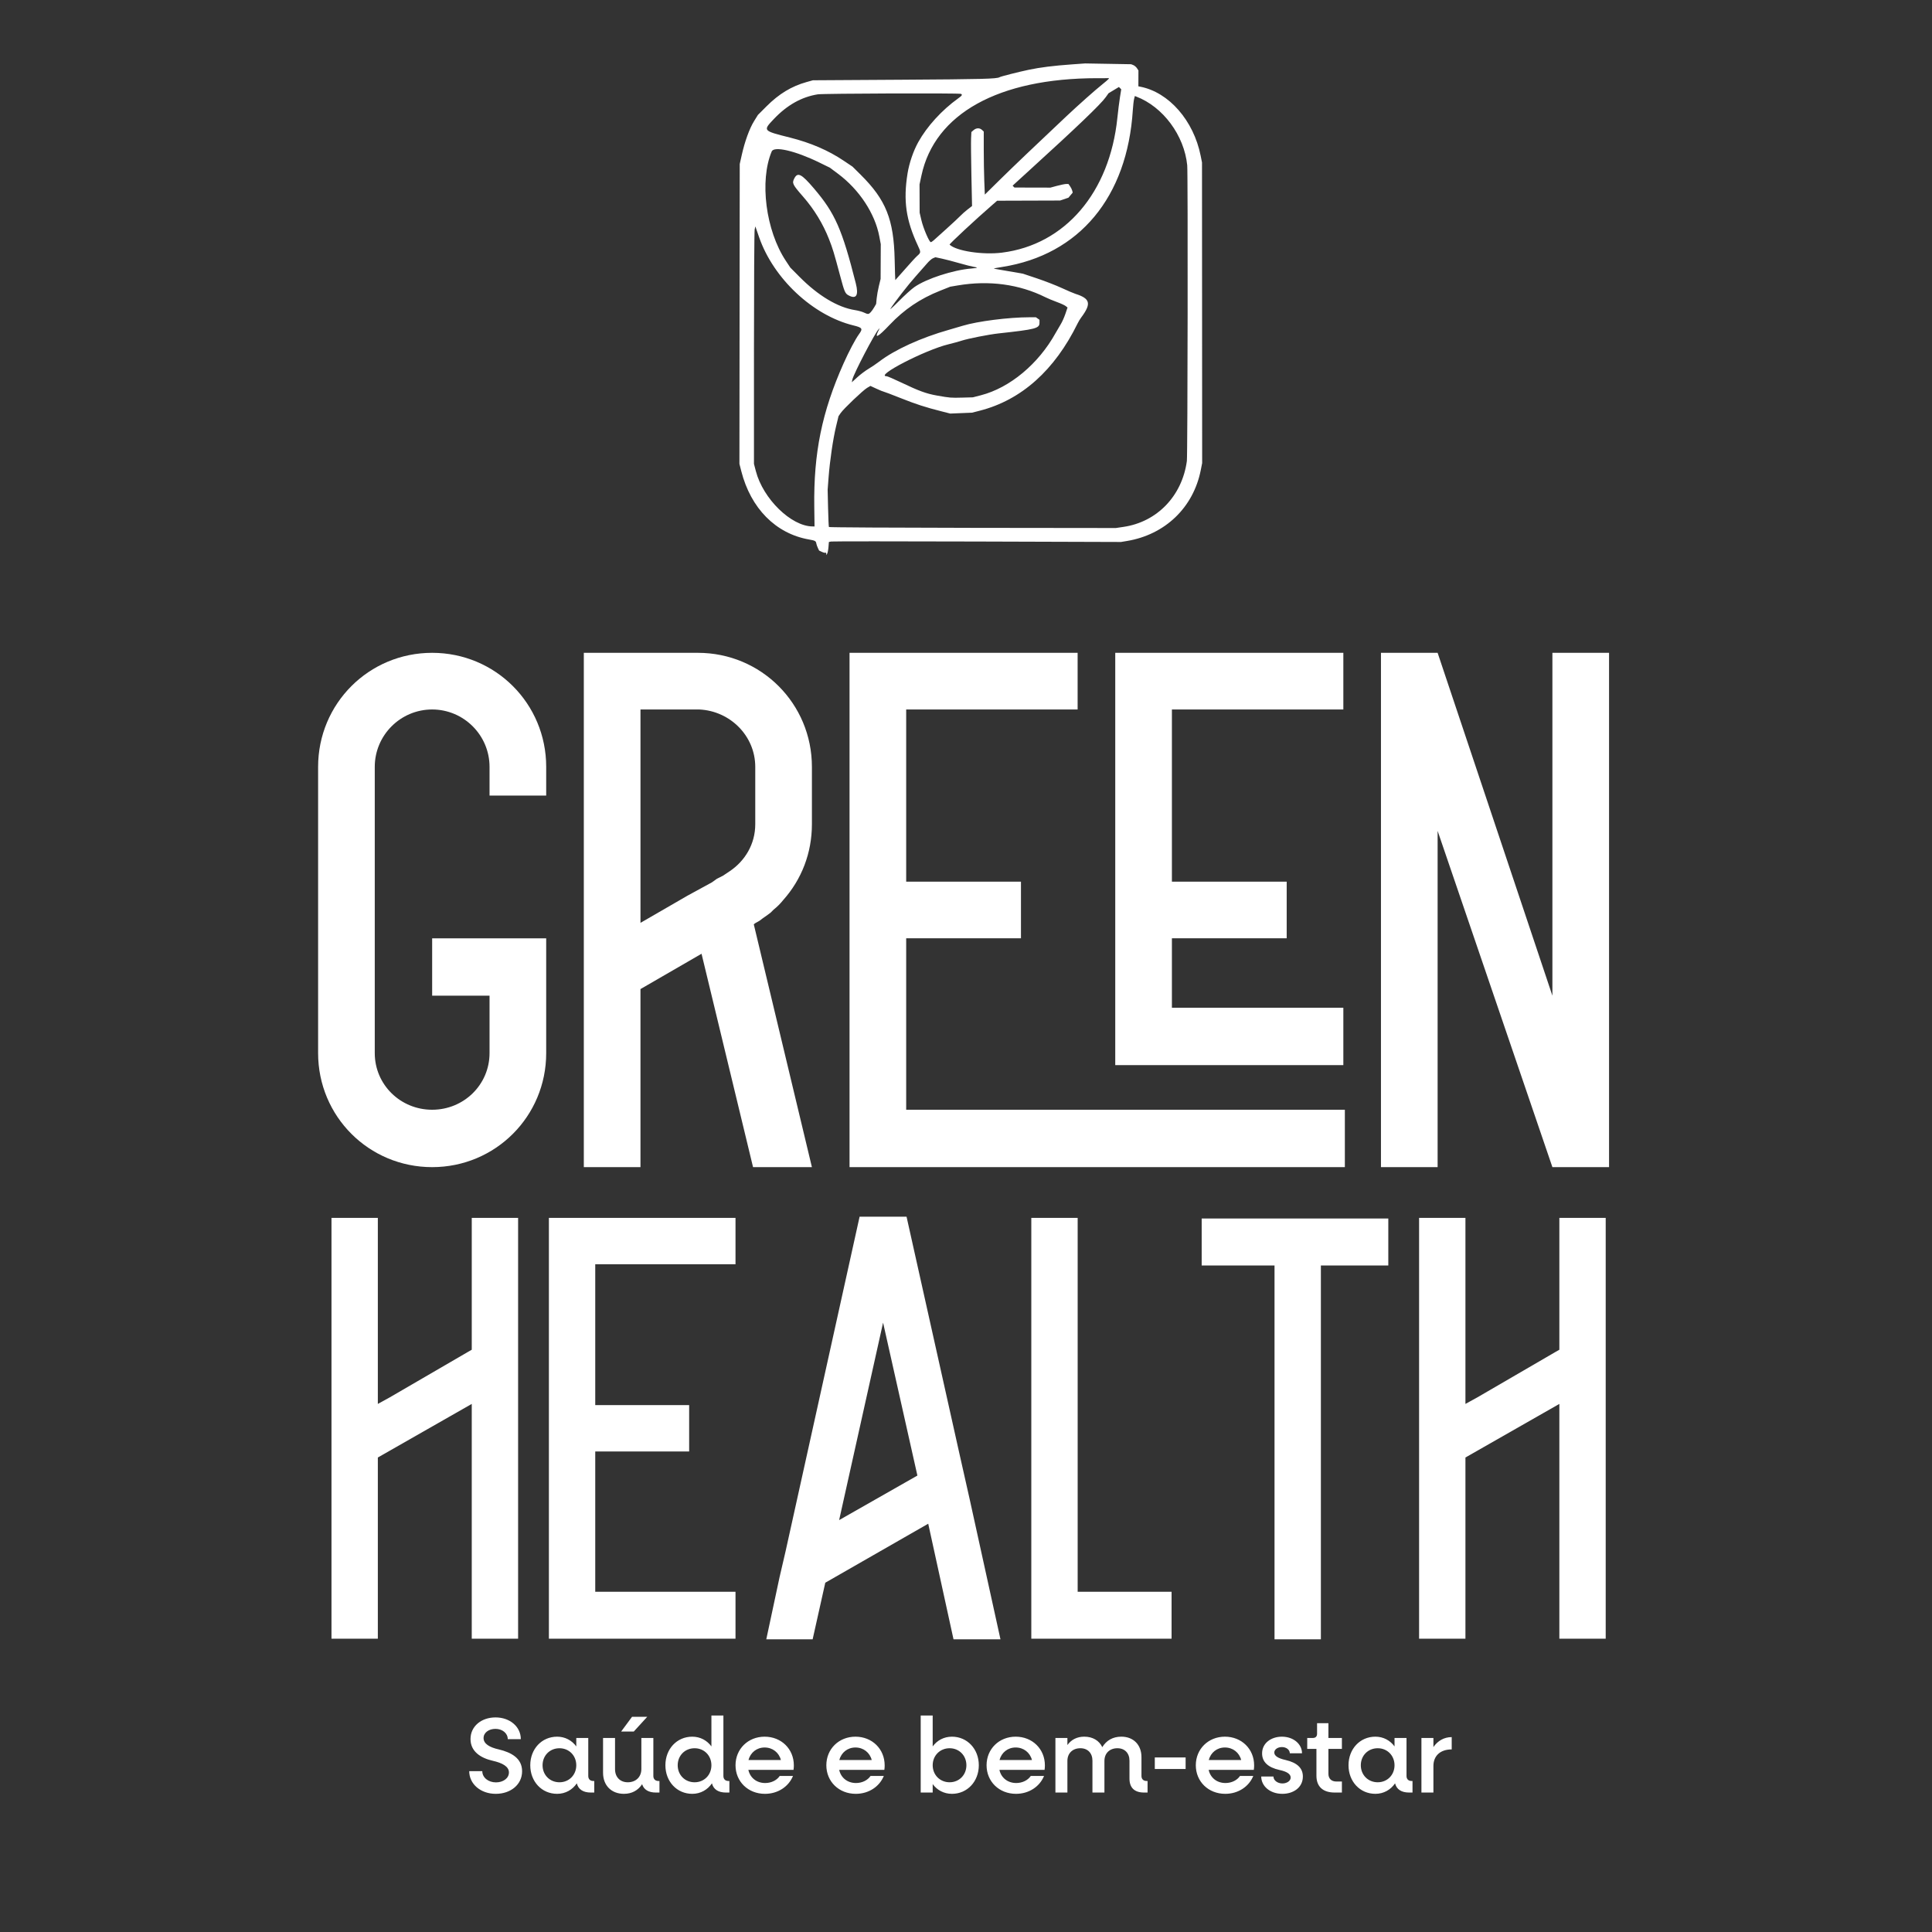
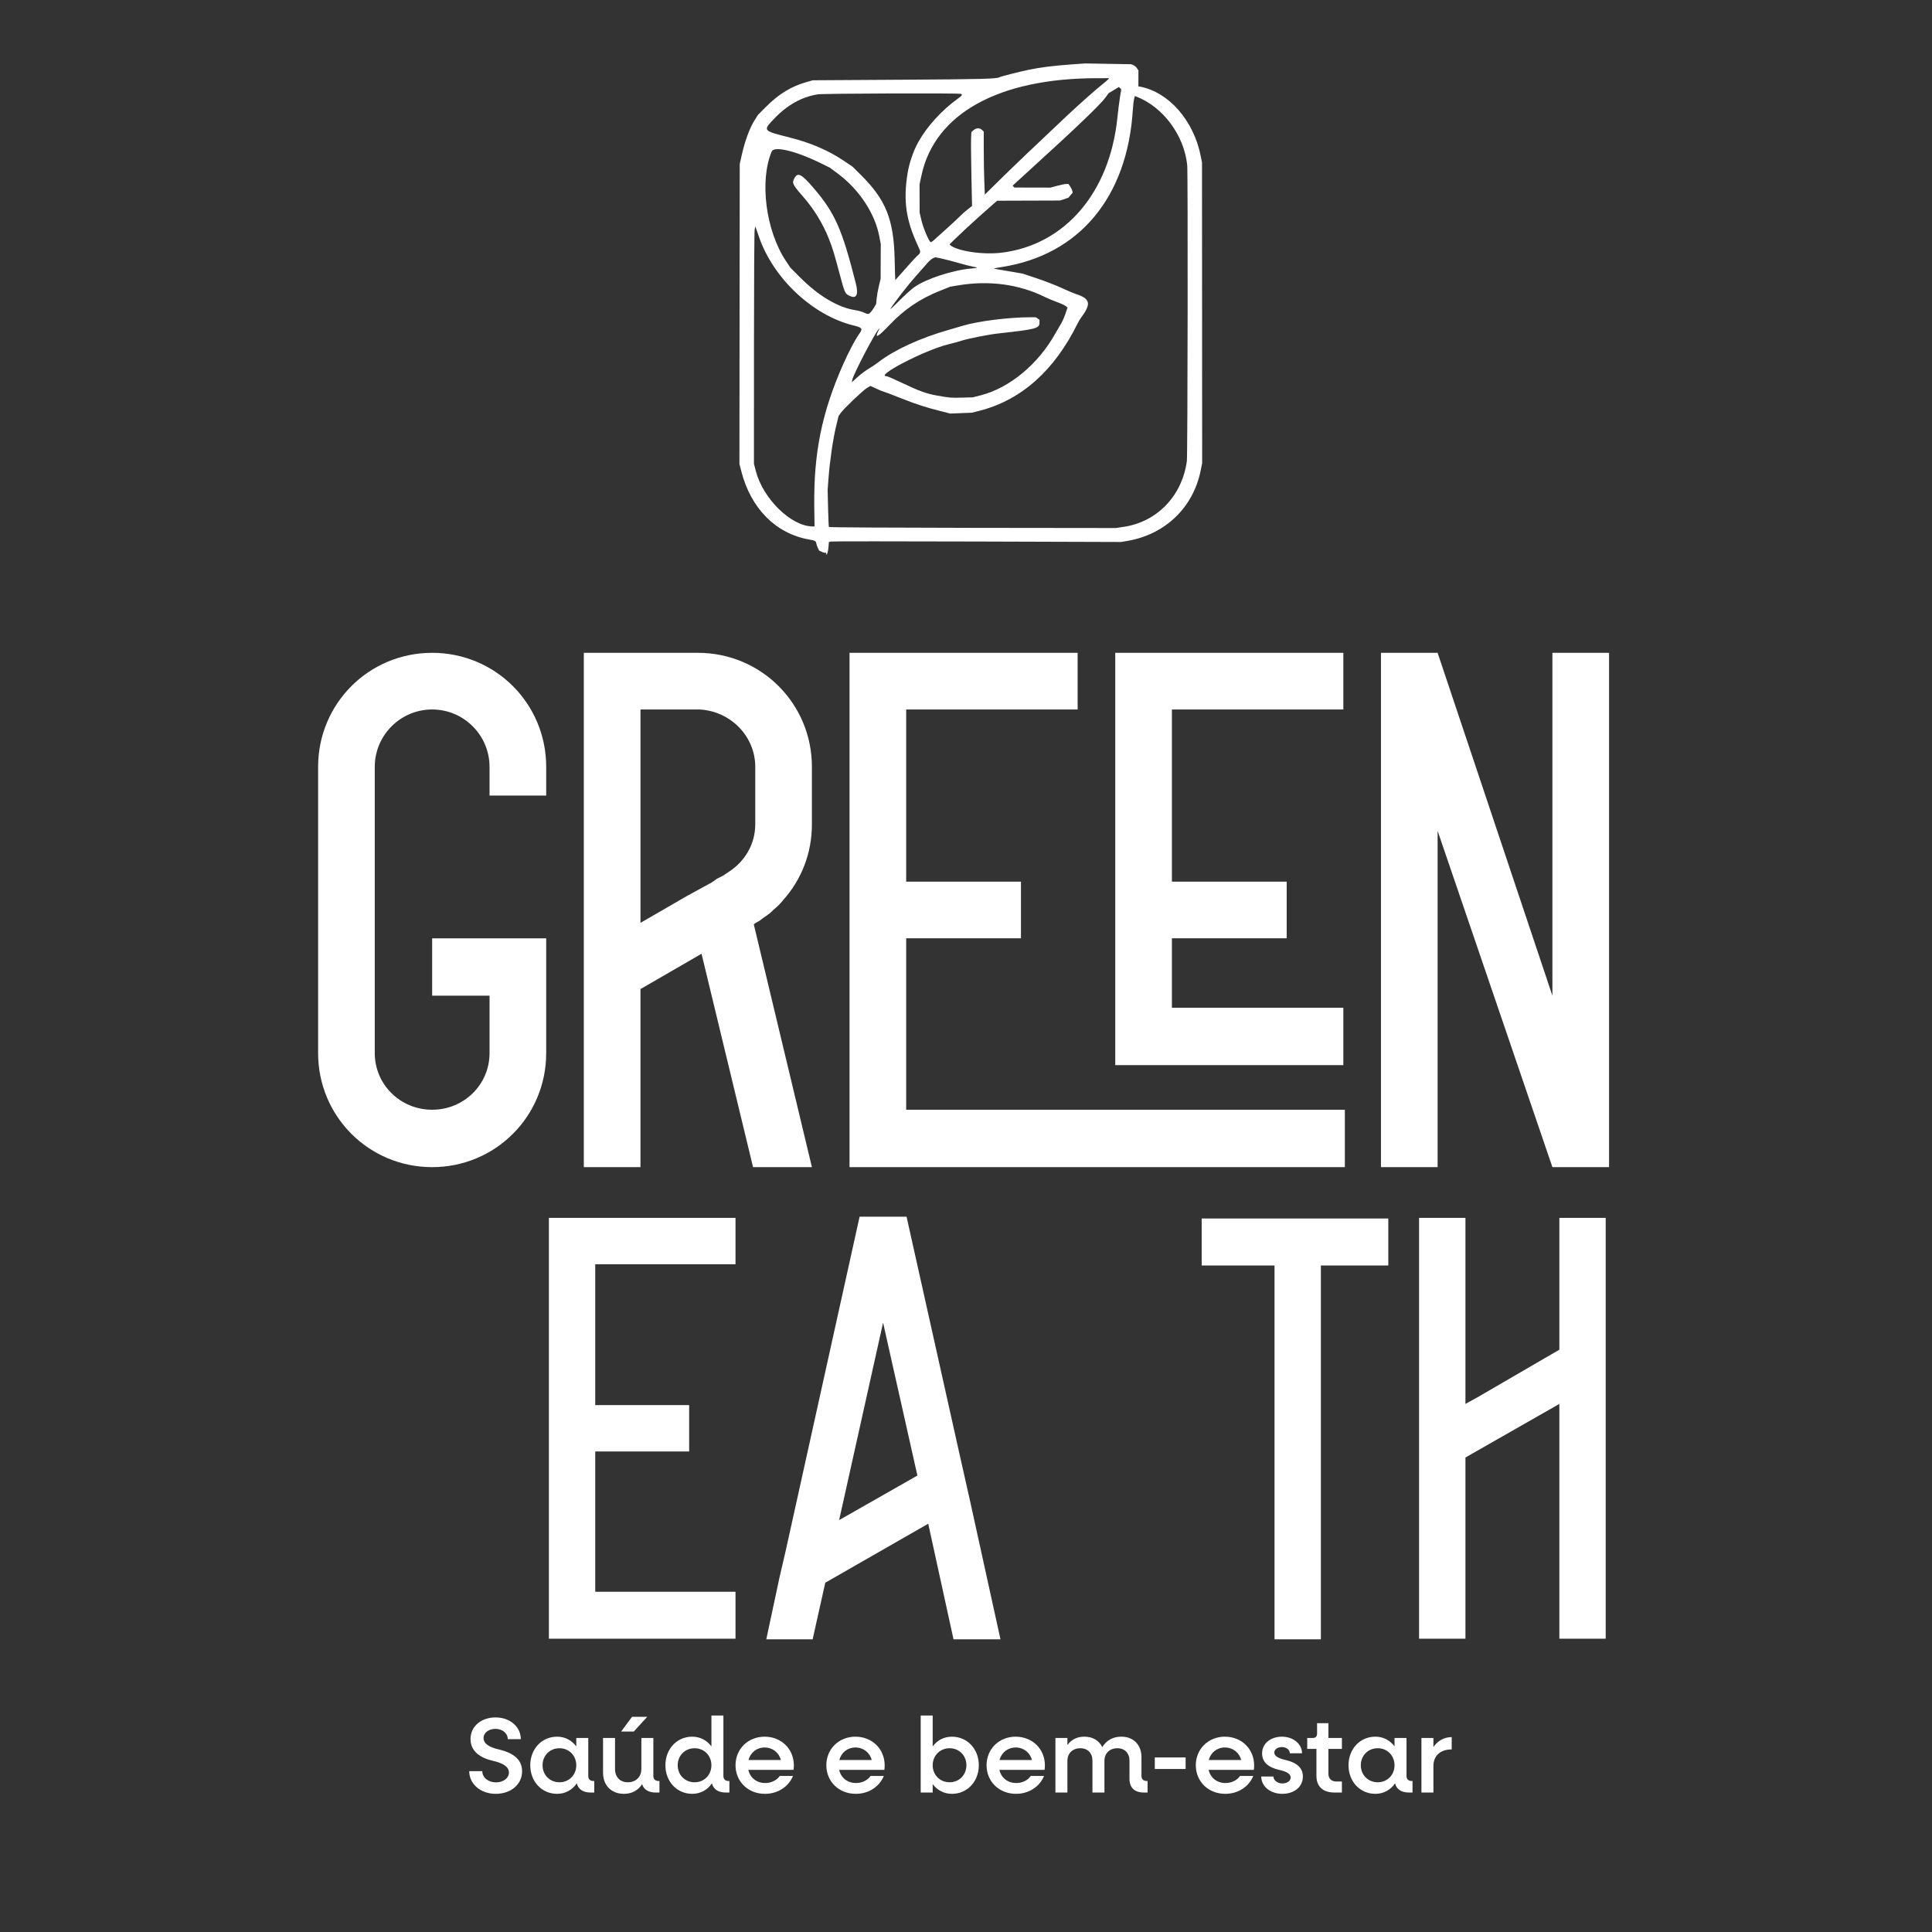
<svg xmlns="http://www.w3.org/2000/svg" xmlns:ns1="http://sodipodi.sourceforge.net/DTD/sodipodi-0.dtd" xmlns:ns2="http://www.inkscape.org/namespaces/inkscape" width="800" height="800" viewBox="0 0 800 800" fill="none" id="svg16" ns1:docname="Logo - vert novo branco.svg" ns2:version="1.4 (86a8ad7, 2024-10-11)">
  <rect x="0" y="0" width="800" height="800" fill="#333333" stroke="none" />
  <defs id="defs16" />
  <path d="m 226.169,329.426 h -23.46 v -11.882 c 0,-13.101 -10.663,-23.764 -23.764,-23.764 -13.101,0 -23.764,10.663 -23.764,23.764 v 118.517 c 0,13.101 10.663,23.46 23.764,23.46 13.101,0 23.764,-10.359 23.764,-23.46 v -23.764 h -23.764 v -23.764 h 47.224 v 47.529 c 0,26.202 -21.022,47.224 -47.224,47.224 -26.202,0 -47.224,-21.022 -47.224,-47.224 V 317.544 c 0,-26.202 21.022,-47.224 47.224,-47.224 26.202,0 47.224,21.022 47.224,47.224 z" fill="#e9e4d0" id="path1" style="fill:#ffffff;fill-opacity:1;stroke-width:1.385" />
  <path d="m 288.972,270.32 c 26.202,0 47.224,21.022 47.224,47.224 v 23.764 c 0,11.882 -4.265,22.85 -11.882,31.381 -1.219,1.523 -2.437,2.742 -3.961,3.961 -0.609,0.609 -0.914,0.914 -1.219,1.219 -1.523,1.219 -3.047,2.133 -4.57,3.351 -0.914,0.609 -1.828,0.914 -2.437,1.523 l 24.069,100.541 h -24.374 l -21.327,-88.354 -25.288,14.624 v 73.73 H 241.748 V 270.32 Z m 0,23.46 h -23.764 v 88.354 l 19.499,-11.273 10.054,-5.484 2.133,-1.523 2.437,-1.219 2.742,-1.828 c 6.398,-4.265 10.663,-11.273 10.663,-19.499 v -23.764 c 0,-12.796 -10.359,-23.155 -23.155,-23.764 -0.305,0 -0.305,0 -0.609,0 z" fill="#e9e4d0" id="path2" style="fill:#ffffff;fill-opacity:1;stroke-width:1.385" />
  <path d="M 446.222,293.78 H 375.233 v 71.293 h 47.529 v 23.46 h -47.529 v 70.988 h 181.642 v 23.764 H 351.774 V 270.32 h 94.448 z" fill="#e9e4d0" id="path3" style="fill:#ffffff;fill-opacity:1;stroke-width:1.385" />
  <path d="M 556.249,293.78 H 485.261 v 71.293 h 47.529 v 23.46 h -47.529 v 28.75 h 70.988 v 23.764 H 461.801 V 270.32 h 94.448 z" fill="#e9e4d0" id="path4" style="fill:#ffffff;fill-opacity:1;stroke-width:1.385" />
  <path d="m 642.816,270.32 h 23.46 V 483.285 H 642.816 L 595.287,344.051 V 483.285 H 571.828 V 270.32 h 23.46 l 47.529,141.976 z" fill="#e9e4d0" id="path5" style="fill:#ffffff;fill-opacity:1;stroke-width:1.385" />
-   <path d="m 214.536,504.307 v 174.244 h -19.194 v -97.218 l -38.887,22.186 v 75.032 H 137.261 V 504.307 h 19.194 v 77.026 l 4.986,-2.742 32.157,-18.696 1.745,-0.997 v -54.591 z" fill="#e9e4d0" id="path6" style="fill:#ffffff;fill-opacity:1;stroke-width:1.385" />
  <path d="m 304.558,523.502 h -58.081 v 58.331 h 38.887 v 19.194 h -38.887 v 58.081 h 58.081 v 19.444 H 227.283 V 504.307 h 77.276 z" fill="#e9e4d0" id="path7" style="fill:#ffffff;fill-opacity:1;stroke-width:1.385" />
  <path d="m 401.56,620.968 12.713,57.832 h -19.444 l -10.47,-47.861 -42.626,24.429 -5.235,23.432 h -19.194 l 5.484,-25.675 2.493,-10.719 30.661,-138.597 h 19.444 l 21.687,97.218 z m -54.093,8.475 32.406,-18.446 -14.209,-63.316 z" fill="#e9e4d0" id="path8" style="fill:#ffffff;fill-opacity:1;stroke-width:1.385" />
-   <path d="m 446.238,659.108 h 38.887 v 19.444 H 427.044 V 504.307 h 19.194 z" fill="#e9e4d0" id="path9" style="fill:#ffffff;fill-opacity:1;stroke-width:1.385" />
  <path d="m 497.591,504.557 h 77.276 v 19.444 h -27.919 V 678.8 H 527.753 V 524 h -30.162 z" fill="#e9e4d0" id="path10" style="fill:#ffffff;fill-opacity:1;stroke-width:1.385" />
  <path d="m 664.888,504.307 v 174.244 h -19.194 v -97.218 l -38.887,22.186 v 75.032 H 587.612 V 504.307 h 19.194 v 77.026 l 4.986,-2.742 32.157,-18.696 1.745,-0.997 v -54.591 z" fill="#e9e4d0" id="path11" style="fill:#ffffff;fill-opacity:1;stroke-width:1.385" />
  <path d="m 205.286,742.787 c -6.293,0 -10.99,-4.077 -10.99,-9.395 h 5.407 c 0,2.659 2.482,4.653 5.672,4.653 3.013,0 5.362,-1.728 5.362,-4.121 0,-2.482 -2.792,-3.944 -6.736,-4.83 -5.008,-1.152 -9.173,-3.855 -9.173,-8.996 0,-5.274 4.476,-8.952 10.37,-8.952 5.938,0 10.459,3.855 10.459,8.996 h -5.407 c 0,-2.437 -2.216,-4.254 -5.096,-4.254 -2.748,0 -4.919,1.551 -4.919,3.811 0,2.393 2.526,3.855 6.293,4.697 5.229,1.241 9.661,3.678 9.661,9.04 0,5.539 -4.742,9.351 -10.902,9.351 z m 40.385,-5.318 h 0.399 v 4.786 h -1.418 c -3.191,0 -5.185,-1.329 -5.805,-3.811 -1.817,2.659 -4.697,4.343 -8.154,4.343 -6.381,0 -11.123,-5.096 -11.123,-11.832 0,-6.736 4.742,-11.832 11.123,-11.832 3.324,0 6.116,1.551 7.933,4.033 v -3.501 h 4.963 v 15.732 c 0,1.285 0.753,2.083 2.083,2.083 z m -14.004,0.532 c 3.988,0 6.958,-3.058 6.958,-7.046 0,-3.988 -2.969,-7.046 -6.958,-7.046 -4.033,0 -7.002,3.058 -7.002,7.046 0,3.988 2.969,7.046 7.002,7.046 z m 36.349,-27.121 -5.584,6.116 h -5.229 l 4.52,-6.116 z m 4.609,26.589 h 0.443 v 4.786 h -1.462 c -3.058,0 -5.008,-1.197 -5.717,-3.457 -1.684,2.57 -4.254,3.988 -7.534,3.988 -5.185,0 -8.642,-3.457 -8.642,-8.73 v -14.403 h 4.963 v 12.94 c 0,3.235 2.083,5.407 5.274,5.407 3.368,0 5.628,-2.216 5.628,-5.495 v -12.852 h 4.963 v 15.732 c 0,1.285 0.798,2.083 2.083,2.083 z m 29.003,0 h 0.399 v 4.786 h -1.418 c -3.191,0 -5.185,-1.329 -5.805,-3.811 -1.817,2.659 -4.697,4.343 -8.154,4.343 -6.381,0 -11.123,-5.096 -11.123,-11.832 0,-6.736 4.742,-11.832 11.123,-11.832 3.324,0 6.116,1.551 7.933,4.033 v -12.807 h 4.963 v 25.038 c 0,1.285 0.753,2.083 2.083,2.083 z m -14.004,0.532 c 3.988,0 6.958,-3.058 6.958,-7.046 0,-3.988 -2.969,-7.046 -6.958,-7.046 -4.033,0 -7.002,3.058 -7.002,7.046 0,3.988 2.969,7.046 7.002,7.046 z m 41.092,-7.002 c 0,0.487 -0.044,1.329 -0.133,1.861 h -18.701 c 0.709,3.279 3.412,5.451 6.958,5.451 2.615,0 4.875,-1.197 6.027,-2.925 h 5.495 c -1.817,4.432 -6.249,7.401 -11.611,7.401 -7.002,0 -12.187,-5.096 -12.187,-11.832 0,-6.736 5.185,-11.832 12.054,-11.832 6.913,0 12.098,5.096 12.098,11.877 z m -12.098,-7.401 c -3.279,0 -5.85,2.083 -6.692,5.185 h 13.428 c -0.798,-3.102 -3.457,-5.185 -6.736,-5.185 z m 49.706,7.401 c 0,0.487 -0.044,1.329 -0.133,1.861 H 347.489 c 0.709,3.279 3.412,5.451 6.958,5.451 2.615,0 4.875,-1.197 6.027,-2.925 h 5.495 c -1.817,4.432 -6.249,7.401 -11.611,7.401 -7.002,0 -12.187,-5.096 -12.187,-11.832 0,-6.736 5.185,-11.832 12.054,-11.832 6.913,0 12.098,5.096 12.098,11.877 z m -12.098,-7.401 c -3.279,0 -5.85,2.083 -6.692,5.185 h 13.428 c -0.798,-3.102 -3.457,-5.185 -6.736,-5.185 z m 39.956,-4.476 c 6.337,0 11.123,5.096 11.123,11.832 0,6.736 -4.786,11.832 -11.123,11.832 -3.368,0 -6.16,-1.551 -7.977,-4.033 v 3.501 h -4.963 v -31.907 h 4.963 v 12.807 c 1.817,-2.482 4.609,-4.033 7.977,-4.033 z m -0.975,18.878 c 3.988,0 6.958,-3.058 6.958,-7.046 0,-3.988 -2.969,-7.046 -6.958,-7.046 -3.988,0 -7.002,3.058 -7.002,7.046 0,3.988 3.013,7.046 7.002,7.046 z m 39.46,-7.002 c 0,0.487 -0.044,1.329 -0.133,1.861 h -18.701 c 0.709,3.279 3.412,5.451 6.958,5.451 2.615,0 4.875,-1.197 6.027,-2.925 h 5.495 c -1.817,4.432 -6.249,7.401 -11.611,7.401 -7.002,0 -12.187,-5.096 -12.187,-11.832 0,-6.736 5.185,-11.832 12.054,-11.832 6.913,0 12.098,5.096 12.098,11.877 z m -12.098,-7.401 c -3.279,0 -5.85,2.083 -6.692,5.185 h 13.428 c -0.798,-3.102 -3.457,-5.185 -6.736,-5.185 z m 54.168,13.871 h 0.443 v 4.786 h -1.462 c -3.944,0 -6.027,-1.994 -6.027,-5.761 v -7.445 c 0,-3.102 -1.95,-5.141 -5.008,-5.141 -3.191,0 -5.362,2.083 -5.362,5.229 v 13.117 h -4.963 v -13.206 c 0,-3.102 -1.95,-5.141 -5.008,-5.141 -3.191,0 -5.362,2.083 -5.362,5.229 v 13.117 h -4.963 v -22.601 h 4.963 v 2.925 c 1.64,-2.26 4.033,-3.457 7.002,-3.457 3.501,0 6.16,1.64 7.445,4.343 1.684,-2.792 4.387,-4.343 7.888,-4.343 5.008,0 8.331,3.368 8.331,8.464 v 7.8 c 0,1.285 0.798,2.083 2.083,2.083 z m 3.437,-4.963 v -4.786 h 12.763 v 4.786 z m 41.135,-1.507 c 0,0.487 -0.044,1.329 -0.133,1.861 h -18.701 c 0.709,3.279 3.412,5.451 6.958,5.451 2.615,0 4.875,-1.197 6.027,-2.925 h 5.495 c -1.817,4.432 -6.249,7.401 -11.611,7.401 -7.002,0 -12.187,-5.096 -12.187,-11.832 0,-6.736 5.185,-11.832 12.054,-11.832 6.913,0 12.098,5.096 12.098,11.877 z m -12.098,-7.401 c -3.279,0 -5.85,2.083 -6.692,5.185 h 13.428 c -0.798,-3.102 -3.457,-5.185 -6.736,-5.185 z m 23.766,19.189 c -5.096,0 -8.73,-3.191 -8.73,-7.179 h 5.052 c 0,1.595 1.684,2.881 3.723,2.881 1.728,0 3.412,-0.975 3.412,-2.437 0,-1.462 -1.551,-2.482 -4.653,-3.146 -4.786,-1.064 -7.179,-3.368 -7.179,-6.869 0,-4.299 3.811,-6.913 8.198,-6.913 4.786,0 8.331,3.058 8.331,6.869 h -5.052 c 0,-1.418 -1.418,-2.57 -3.279,-2.57 -1.728,0 -3.146,0.975 -3.146,2.26 0,1.374 1.507,2.393 4.697,3.102 4.786,1.108 7.135,3.368 7.135,6.825 0,4.52 -3.855,7.179 -8.509,7.179 z m 24.673,-18.613 h -5.584 v 10.326 c 0,1.994 1.241,3.191 3.324,3.191 h 2.26 v 4.565 h -2.969 c -4.919,0 -7.578,-2.482 -7.578,-6.958 v -11.123 h -3.811 v -4.52 h 2.304 c 1.152,0 1.773,-0.62 1.773,-1.773 v -4.343 h 4.697 v 6.116 h 5.584 z m 28.838,13.295 h 0.399 v 4.786 h -1.418 c -3.191,0 -5.185,-1.329 -5.805,-3.811 -1.817,2.659 -4.697,4.343 -8.154,4.343 -6.381,0 -11.123,-5.096 -11.123,-11.832 0,-6.736 4.742,-11.832 11.123,-11.832 3.324,0 6.116,1.551 7.933,4.033 v -3.501 h 4.963 v 15.732 c 0,1.285 0.753,2.083 2.083,2.083 z m -14.004,0.532 c 3.988,0 6.958,-3.058 6.958,-7.046 0,-3.988 -2.969,-7.046 -6.958,-7.046 -4.033,0 -7.002,3.058 -7.002,7.046 0,3.988 2.969,7.046 7.002,7.046 z m 23.059,-14.58 c 1.773,-2.57 4.387,-4.121 7.578,-4.121 v 5.096 c -4.786,0 -7.578,2.703 -7.578,6.869 v 10.99 h -4.963 v -22.601 h 4.963 z" fill="#e9e4d0" id="path12" style="fill:#ffffff;fill-opacity:1;stroke-width:1.385" />
  <path style="fill:#ffffff;stroke-width:0.433;fill-opacity:1" d="m 342.144,229.265 c -0.005,-0.333 -0.159,-0.513 -0.341,-0.401 -0.182,0.112 -0.848,-0.041 -1.479,-0.341 l -1.148,-0.545 -0.523,-1.103 c -0.288,-0.606 -0.572,-1.425 -0.632,-1.818 -0.159,-1.045 -0.488,-1.224 -3.077,-1.679 -13.713,-2.411 -24.059,-12.868 -27.995,-28.292 l -0.768,-3.01 0.064,-62.083 0.064,-62.083 0.854,-3.805 c 1.24,-5.527 3.187,-10.884 5.05,-13.896 l 1.62,-2.619 3.532,-3.536 c 5.179,-5.185 10.384,-8.342 16.624,-10.083 l 2.627,-0.733 36.958,-0.226 c 33.195,-0.203 39.2,-0.359 40.314,-1.044 0.53,-0.326 7.722,-2.154 12.084,-3.073 4.781,-1.006 10.201,-1.685 17.843,-2.234 l 5.523,-0.397 9.527,0.166 9.527,0.166 0.902,0.365 c 0.496,0.201 1.174,0.78 1.505,1.287 l 0.603,0.922 -0.013,3.285 -0.013,3.285 0.849,0.168 c 11.827,2.339 22.015,14.002 24.934,28.545 l 0.565,2.815 0.033,62.237 0.032,62.237 -0.576,2.913 c -3.065,15.507 -14.772,26.741 -30.596,29.359 l -2.444,0.404 -59.543,-0.187 c -32.749,-0.103 -59.962,-0.103 -60.474,-3.4e-4 l -0.931,0.186 -0.168,2.095 c -0.092,1.152 -0.333,2.379 -0.535,2.726 l -0.366,0.631 z m 123.078,-11.095 c 13.901,-2.04 24.269,-12.816 26.234,-27.264 0.328,-2.411 0.468,-119.269 0.147,-122.473 -1.242,-12.393 -10.017,-24.221 -21.112,-28.454 l -0.576,-0.22 -0.312,1.24 c -0.172,0.682 -0.407,2.745 -0.524,4.585 -2.284,36.05 -22.127,59.905 -54.016,64.942 -2.02,0.319 -3.636,0.616 -3.592,0.66 0.044,0.044 0.979,0.23 2.079,0.414 1.099,0.183 3.804,0.647 6.012,1.031 l 4.013,0.698 5.853,1.958 c 3.219,1.077 7.81,2.86 10.201,3.963 2.391,1.103 4.95,2.195 5.686,2.427 6.175,1.947 6.68,4.063 2.348,9.842 -0.422,0.564 -1.063,1.627 -1.423,2.362 -9.519,19.439 -23.313,31.758 -40.499,36.169 l -3.237,0.831 -4.515,0.182 -4.515,0.182 -3.512,-0.893 c -6.876,-1.748 -10.562,-2.943 -17.142,-5.559 -3.667,-1.458 -6.813,-2.65 -6.992,-2.65 -0.179,0 -1.467,-0.528 -2.863,-1.172 l -2.538,-1.172 -1.373,0.805 c -1.697,0.995 -9.771,8.69 -10.964,10.451 l -0.875,1.29 -1.01,4.181 c -1.249,5.173 -2.579,14.214 -3.099,21.071 l -0.393,5.184 0.176,7.582 c 0.097,4.17 0.253,7.707 0.347,7.86 0.095,0.153 26.863,0.309 59.486,0.347 l 59.314,0.07 z m -128.047,-8.284 c -0.302,-22.343 3.16,-39.3 12.129,-59.408 2.259,-5.066 4.899,-10.057 6.413,-12.127 1.651,-2.257 1.369,-2.695 -2.309,-3.594 -16.782,-4.101 -33.089,-19.336 -39.064,-36.496 l -1.572,-4.515 -0.282,1.338 c -0.155,0.736 -0.283,22.86 -0.286,49.165 l -0.004,47.827 0.786,3.01 c 2.999,11.485 14.599,22.808 23.462,22.902 l 0.836,0.009 z m 68.953,-46.206 c 11.997,-3.083 23.897,-12.989 30.978,-25.786 0.611,-1.104 1.569,-2.741 2.13,-3.639 0.561,-0.898 1.423,-2.822 1.916,-4.275 l 0.896,-2.643 -0.801,-0.63 c -0.44,-0.346 -2.071,-1.09 -3.624,-1.651 -1.553,-0.562 -3.693,-1.455 -4.757,-1.984 -10.807,-5.38 -23.309,-7.069 -36.216,-4.892 l -3.177,0.536 -4.181,1.662 c -8.267,3.285 -14.848,7.732 -20.935,14.147 -4.85,5.111 -6.367,5.911 -4.613,2.433 l 0.54,-1.07 -0.434,0.413 c -1.481,1.408 -10.452,18.602 -10.916,20.922 l -0.213,1.064 2.315,-2.107 c 1.273,-1.159 3.33,-2.705 4.57,-3.436 1.24,-0.731 3.225,-2.073 4.411,-2.982 6.487,-4.972 17.389,-9.945 28.954,-13.208 1.564,-0.441 4.122,-1.191 5.686,-1.667 6.13,-1.865 19.048,-3.509 27.602,-3.513 l 2.685,-8.8e-4 0.743,0.521 0.743,0.521 v 1.278 c 0,2.279 -1.625,2.698 -16.89,4.36 -4.103,0.447 -12.662,2.132 -15.401,3.033 -1.113,0.366 -3.559,1.037 -5.437,1.492 -9.644,2.335 -30.684,13.211 -25.558,13.211 0.328,0 2.999,1.149 5.937,2.554 7.435,3.555 10.507,4.678 14.909,5.449 5.482,0.96 5.713,0.979 10.499,0.851 l 4.348,-0.116 z m -45.584,-34.399 c 0.391,-0.414 1.056,-1.355 1.479,-2.09 l 0.769,-1.338 0.217,-2.28 c 0.12,-1.254 0.537,-3.587 0.927,-5.184 l 0.709,-2.904 0.032,-7.191 0.032,-7.191 -0.608,-3.218 C 362.305,88.387 355.804,78.523 347.009,71.955 l -3.37,-2.517 -4.348,-2.128 c -9.92,-4.855 -18.769,-6.917 -19.745,-4.6 -5.115,12.145 -2.467,32.726 5.821,45.25 l 1.882,2.843 3.847,3.872 c 7.72,7.771 15.795,12.609 22.911,13.726 1.288,0.202 2.943,0.65 3.679,0.996 1.717,0.806 1.999,0.795 2.858,-0.115 z m -9.299,-7.049 c -1.272,-0.706 -1.623,-1.528 -3.241,-7.587 -2.732,-10.227 -3.155,-11.625 -4.73,-15.635 -2.502,-6.368 -6.143,-12.336 -10.726,-17.582 -4.409,-5.047 -4.663,-5.575 -3.637,-7.559 1.393,-2.693 2.975,-1.884 8.117,4.15 8.753,10.272 11.631,16.792 17.344,39.305 1.278,5.035 0.187,6.749 -3.127,4.909 z m 27.398,-3.367 c 4.975,-3.478 16.055,-7.08 23.646,-7.687 2.62,-0.21 2.869,-0.395 0.921,-0.687 -0.824,-0.124 -3.511,-0.805 -5.971,-1.515 -2.46,-0.71 -5.694,-1.553 -7.187,-1.874 l -2.715,-0.583 -1.002,0.415 c -0.551,0.228 -1.654,1.189 -2.451,2.134 -0.797,0.946 -2.938,3.378 -4.757,5.406 -2.976,3.317 -8.796,10.791 -10.421,13.386 -0.346,0.552 1.247,-0.896 3.54,-3.217 2.293,-2.321 5.171,-4.921 6.396,-5.777 z m -3.905,-7.395 c 2.163,-2.484 4.416,-4.94 5.006,-5.458 1.628,-1.429 1.635,-1.52 0.332,-4.304 -4.94,-10.552 -6.094,-18.599 -4.284,-29.87 0.693,-4.314 2.406,-9.325 4.439,-12.987 3.621,-6.521 9.764,-13.256 16.504,-18.094 1.647,-1.182 1.849,-1.496 1.214,-1.888 -0.577,-0.357 -57.028,-0.173 -59.326,0.193 -6.701,1.067 -12.74,4.463 -18.205,10.237 -4.581,4.839 -4.585,4.835 6.666,7.659 8.558,2.149 15.88,5.299 22.255,9.577 l 3.665,2.459 3.372,3.345 c 10.48,10.398 13.721,18.495 14.088,35.202 0.102,4.645 0.221,8.445 0.264,8.445 0.043,0 1.848,-2.032 4.011,-4.516 z m 40.155,-6.856 c 26.13,-3.276 44.625,-24.891 47.794,-55.854 0.292,-2.851 0.77,-6.668 1.063,-8.481 l 0.533,-3.297 -0.48,-0.48 -0.48,-0.48 -2.148,1.296 -2.148,1.296 -1.171,1.645 c -2.109,2.963 -12.058,12.489 -31.773,30.425 -3.219,2.928 -6.062,5.524 -6.316,5.769 l -0.463,0.444 0.379,0.379 0.379,0.379 7.442,0.017 7.442,0.017 2.805,-0.753 c 1.543,-0.414 3.226,-0.753 3.74,-0.753 h 0.935 l 0.669,0.94 c 0.368,0.517 0.765,1.321 0.882,1.787 l 0.212,0.846 -0.884,1.051 -0.884,1.051 -1.731,0.586 -1.731,0.586 -13.03,0.041 -13.03,0.041 -1.885,1.636 c -6.895,5.983 -18.031,16.329 -17.808,16.546 2.709,2.637 13.702,4.319 21.687,3.318 z m -28.273,-5.101 c 0.458,-0.415 2.865,-2.581 5.348,-4.814 2.483,-2.233 5.042,-4.618 5.686,-5.3 0.644,-0.682 1.998,-1.882 3.01,-2.666 l 1.84,-1.426 -0.264,-12.671 c -0.145,-6.969 -0.206,-13.863 -0.136,-15.319 l 0.128,-2.648 0.907,-0.78 c 1.118,-0.961 2.513,-1.001 3.482,-0.098 l 0.732,0.682 v 7.459 c 0,4.102 0.099,9.975 0.22,13.05 l 0.221,5.591 6.218,-6.127 c 5.43,-5.35 15.026,-14.507 27.582,-26.321 5.062,-4.763 11.923,-10.857 14.819,-13.164 1.322,-1.053 2.497,-2.066 2.612,-2.251 l 0.209,-0.337 -4.953,0.003 c -40.803,0.024 -67.249,14.678 -72.73,40.299 l -0.787,3.679 0.019,5.853 0.019,5.853 0.745,3.177 c 0.772,3.294 3.233,9.03 3.874,9.03 0.201,0 0.741,-0.339 1.199,-0.754 z" id="path251" />
</svg>